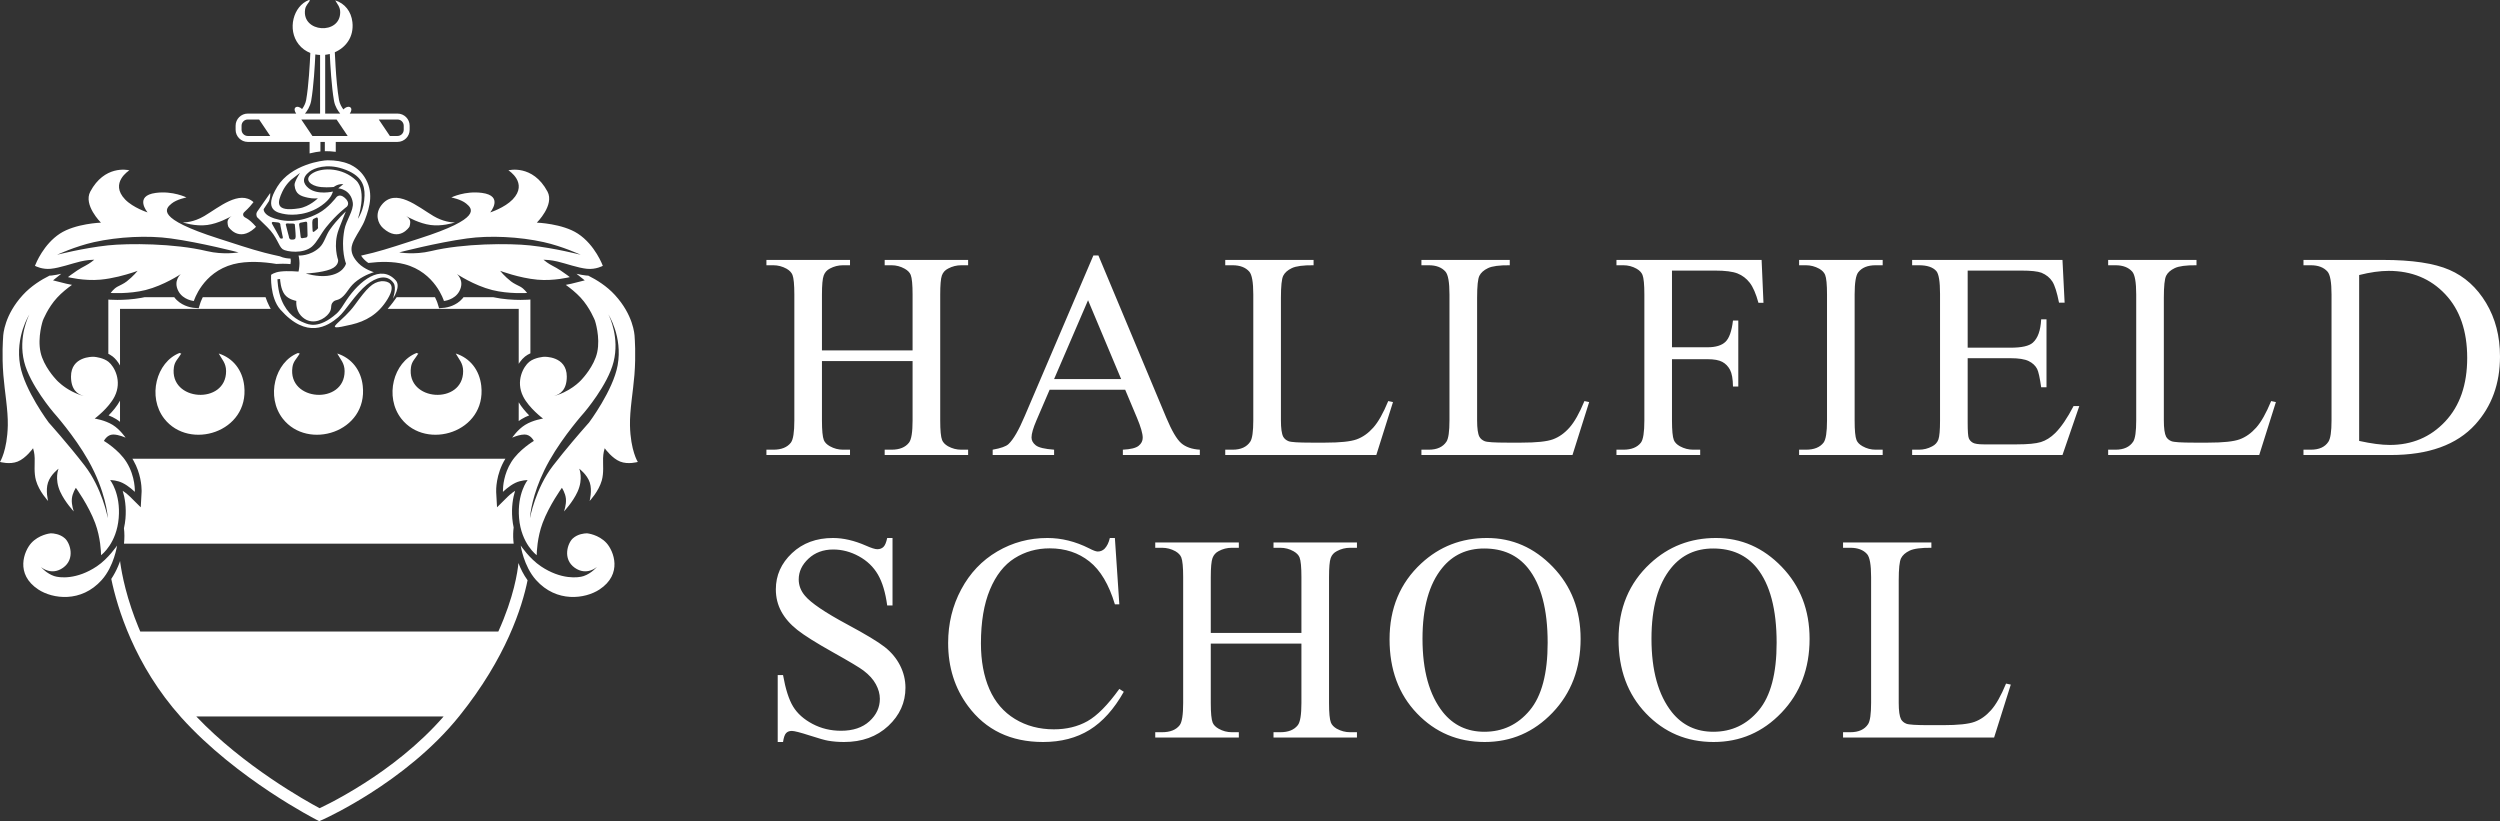
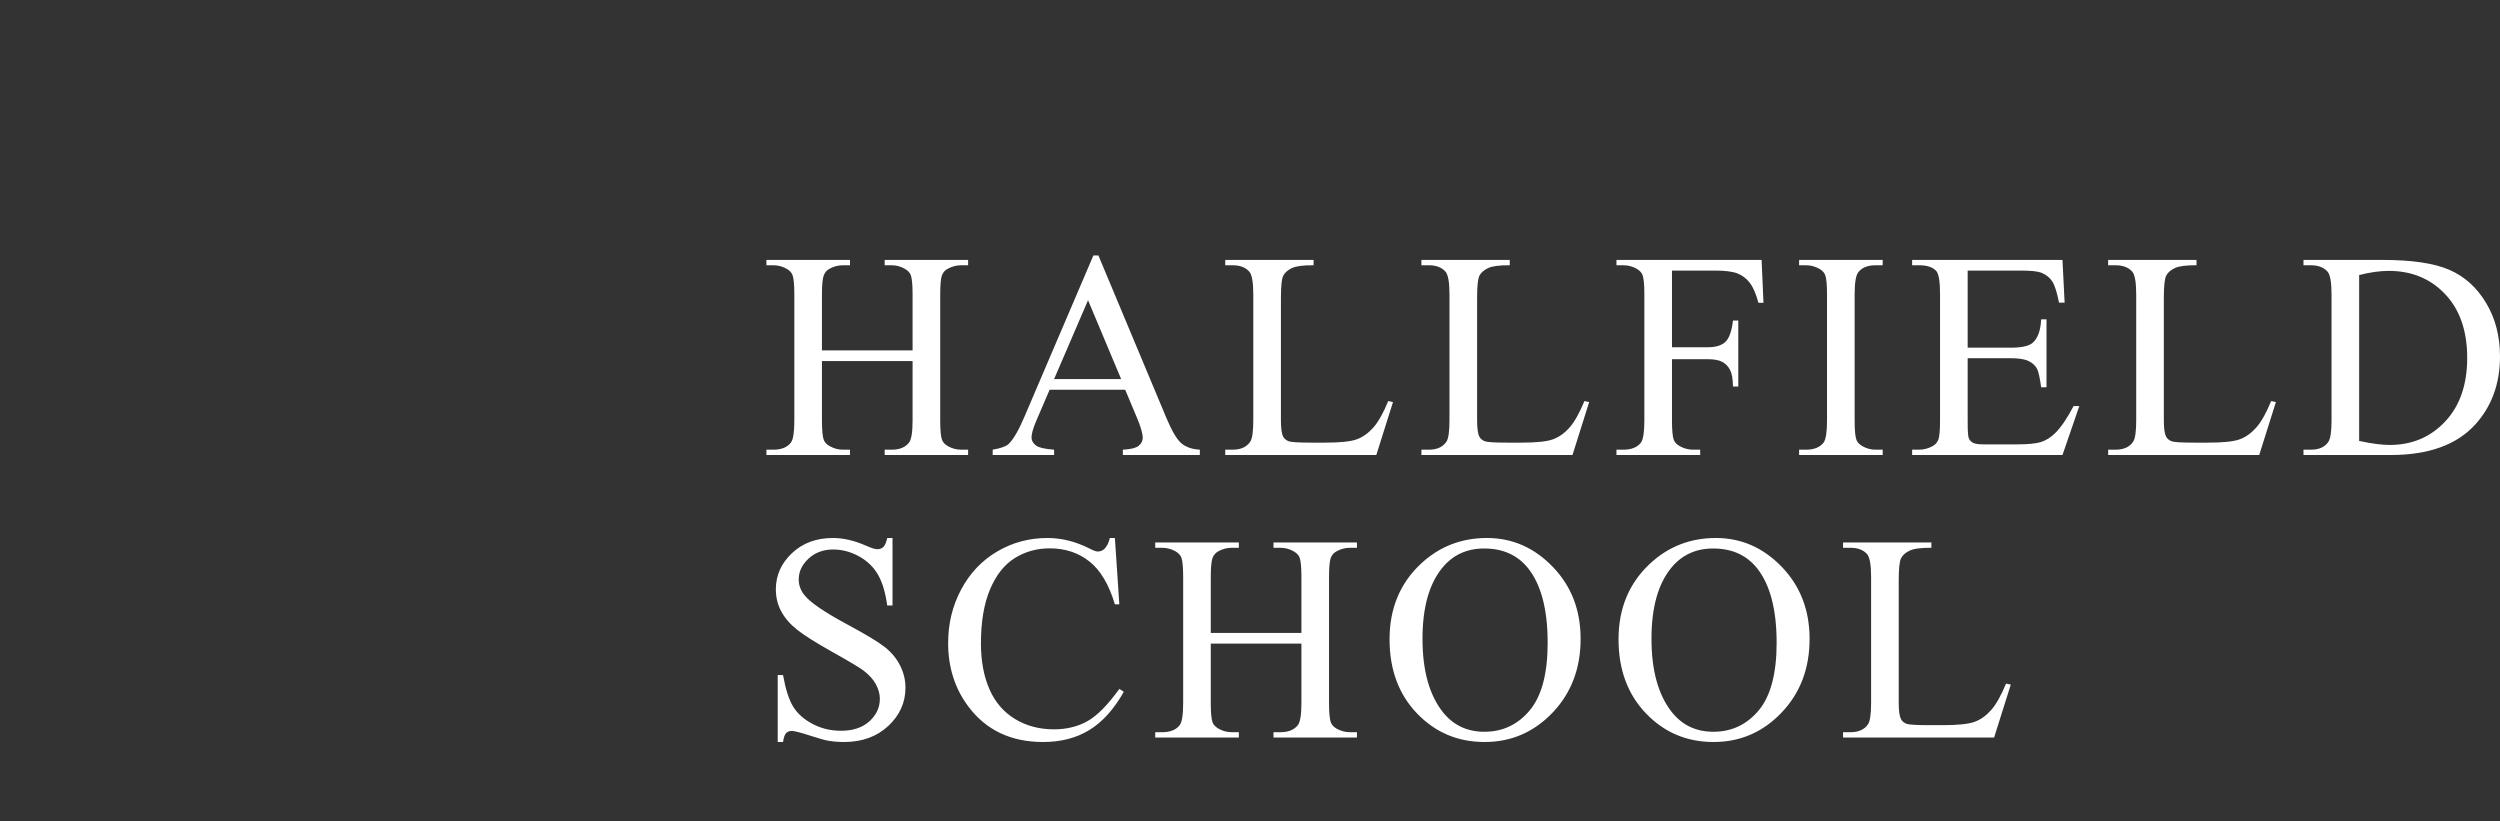
<svg xmlns="http://www.w3.org/2000/svg" width="274px" height="90px" viewBox="0 0 274 90" version="1.1">
  <rect x="0" y="0" width="274" height="90" fill="#333333" stroke="none" />
  <title>logo_horizzontal</title>
  <g id="Design-V-03-(current)" stroke="none" stroke-width="1" fill="none" fill-rule="evenodd">
    <g id="logo_horizzontal" fill="#FFFFFF">
      <path d="M90.086,32.289 C90.086,31.238 90.15,30.541 90.276,30.199 C90.401,29.858 90.628,29.602 90.954,29.434 C91.406,29.193 91.884,29.072 92.389,29.072 L93.161,29.072 L93.161,28.488 L84,28.488 L84,29.072 L84.758,29.072 C85.262,29.072 85.745,29.198 86.207,29.451 C86.533,29.639 86.749,29.867 86.855,30.129 C86.99,30.475 87.06,31.197 87.06,32.289 L87.06,46.085 C87.06,47.369 86.933,48.178 86.68,48.513 C86.282,49.028 85.641,49.286 84.758,49.286 L84,49.286 L84,49.87 L93.161,49.87 L93.161,49.286 L92.389,49.286 C91.884,49.286 91.406,49.161 90.954,48.908 C90.616,48.718 90.396,48.493 90.291,48.23 C90.155,47.884 90.086,47.169 90.086,46.085 L90.086,39.573 L100.019,39.573 L100.019,46.085 C100.019,47.369 99.889,48.178 99.626,48.513 C99.226,49.028 98.59,49.286 97.717,49.286 L96.961,49.286 L96.961,49.87 L106.106,49.87 L106.106,49.286 L105.349,49.286 C104.844,49.286 104.361,49.161 103.899,48.908 C103.573,48.718 103.357,48.493 103.252,48.23 C103.116,47.884 103.048,47.169 103.048,46.085 L103.048,32.289 C103.048,31.238 103.108,30.541 103.228,30.199 C103.349,29.858 103.579,29.602 103.914,29.434 C104.367,29.193 104.844,29.072 105.349,29.072 L106.106,29.072 L106.106,28.488 L96.961,28.488 L96.961,29.072 L97.717,29.072 C98.222,29.072 98.7,29.198 99.153,29.451 C99.489,29.639 99.71,29.867 99.814,30.129 C99.951,30.475 100.019,31.197 100.019,32.289 L100.019,38.407 L90.086,38.407 L90.086,32.289 Z M120.386,28 L127.828,45.786 C128.426,47.215 128.972,48.143 129.46,48.569 C129.949,48.994 130.63,49.234 131.502,49.286 L131.502,49.286 L131.502,49.87 L123.066,49.87 L123.066,49.286 C123.917,49.244 124.493,49.103 124.793,48.86 C125.092,48.618 125.242,48.325 125.242,47.978 C125.242,47.515 125.031,46.785 124.611,45.786 L124.611,45.786 L123.319,42.712 L115.04,42.712 L113.59,46.085 C113.232,46.916 113.054,47.537 113.054,47.947 C113.054,48.273 113.209,48.559 113.519,48.805 C113.829,49.052 114.499,49.212 115.529,49.286 L115.529,49.286 L115.529,49.87 L108.798,49.87 L108.798,49.286 C109.69,49.128 110.268,48.923 110.532,48.671 C111.068,48.167 111.661,47.141 112.312,45.596 L112.312,45.596 L119.834,28 L120.386,28 Z M119.25,32.904 L115.529,41.545 L122.877,41.545 L119.25,32.904 Z M148.698,48.151 C148.037,48.393 146.885,48.513 145.245,48.513 L143.684,48.513 C142.307,48.513 141.487,48.462 141.225,48.355 C140.962,48.252 140.767,48.088 140.641,47.867 C140.473,47.542 140.389,46.942 140.389,46.07 L140.389,32.636 C140.389,31.364 140.473,30.56 140.641,30.224 C140.809,29.887 141.121,29.608 141.58,29.388 C142.036,29.167 142.833,29.061 143.968,29.072 L143.968,28.488 L134.287,28.488 L134.287,29.072 L135.091,29.072 C135.9,29.072 136.51,29.304 136.92,29.767 C137.215,30.102 137.361,30.938 137.361,32.274 L137.361,46.07 C137.361,47.289 137.251,48.067 137.031,48.403 C136.641,48.992 135.995,49.286 135.091,49.286 L134.287,49.286 L134.287,49.87 L150.843,49.87 L152.672,44.067 L152.151,43.957 C151.605,45.282 151.058,46.252 150.512,46.866 C149.965,47.481 149.361,47.909 148.698,48.151 Z M170.199,48.151 C169.538,48.393 168.387,48.513 166.746,48.513 L165.185,48.513 C163.808,48.513 162.988,48.462 162.725,48.355 C162.463,48.252 162.268,48.088 162.142,47.867 C161.974,47.542 161.891,46.942 161.891,46.07 L161.891,32.636 C161.891,31.364 161.974,30.56 162.142,30.224 C162.31,29.887 162.624,29.608 163.081,29.388 C163.537,29.167 164.334,29.061 165.47,29.072 L165.47,28.488 L155.788,28.488 L155.788,29.072 L156.592,29.072 C157.401,29.072 158.011,29.304 158.421,29.767 C158.716,30.102 158.862,30.938 158.862,32.274 L158.862,46.07 C158.862,47.289 158.752,48.067 158.532,48.403 C158.143,48.992 157.496,49.286 156.592,49.286 L155.788,49.286 L155.788,49.87 L172.344,49.87 L174.173,44.067 L173.652,43.957 C173.106,45.282 172.559,46.252 172.013,46.866 C171.467,47.481 170.862,47.909 170.199,48.151 Z M187.964,29.656 C189.078,29.656 189.9,29.761 190.432,29.971 C190.963,30.182 191.409,30.521 191.771,30.988 C192.134,31.456 192.452,32.189 192.725,33.187 L193.276,33.187 L193.072,28.488 L177.164,28.488 L177.164,29.072 L177.92,29.072 C178.435,29.072 178.919,29.198 179.37,29.451 C179.697,29.639 179.912,29.867 180.017,30.129 C180.154,30.475 180.222,31.19 180.222,32.274 L180.222,46.085 C180.222,47.369 180.096,48.178 179.844,48.513 C179.444,49.028 178.803,49.286 177.92,49.286 L177.164,49.286 L177.164,49.87 L186.34,49.87 L186.34,49.286 L185.567,49.286 C185.063,49.286 184.579,49.161 184.116,48.908 C183.78,48.718 183.558,48.493 183.454,48.23 C183.318,47.884 183.249,47.169 183.249,46.085 L183.249,39.368 L187.143,39.368 C187.858,39.368 188.398,39.466 188.76,39.661 C189.122,39.854 189.406,40.146 189.612,40.535 C189.817,40.924 189.924,41.534 189.935,42.364 L190.517,42.364 L190.517,35.127 L189.935,35.127 C189.798,36.294 189.522,37.074 189.106,37.469 C188.691,37.863 188.037,38.061 187.143,38.061 L183.249,38.061 L183.249,29.656 L187.964,29.656 Z M205.569,49.286 C205.066,49.286 204.586,49.161 204.136,48.908 C203.798,48.718 203.578,48.493 203.473,48.23 C203.335,47.884 203.268,47.169 203.268,46.085 L203.268,32.274 C203.268,30.99 203.4,30.182 203.662,29.845 C204.062,29.33 204.698,29.072 205.569,29.072 L206.342,29.072 L206.342,28.488 L197.182,28.488 L197.182,29.072 L197.938,29.072 C198.443,29.072 198.928,29.198 199.389,29.451 C199.716,29.639 199.93,29.867 200.036,30.129 C200.172,30.475 200.241,31.19 200.241,32.274 L200.241,46.085 C200.241,47.369 200.114,48.178 199.862,48.513 C199.462,49.028 198.821,49.286 197.938,49.286 L197.182,49.286 L197.182,49.87 L206.342,49.87 L206.342,49.286 L205.569,49.286 Z M221.522,29.656 C222.583,29.656 223.324,29.736 223.745,29.892 C224.27,30.113 224.666,30.434 224.935,30.853 C225.203,31.275 225.447,32.048 225.668,33.172 L226.282,33.172 L226.047,28.488 L209.57,28.488 L209.57,29.072 L210.326,29.072 C211.209,29.072 211.84,29.282 212.217,29.703 C212.491,30.019 212.628,30.853 212.628,32.21 L212.628,46.101 C212.628,47.141 212.567,47.83 212.448,48.167 C212.326,48.503 212.097,48.756 211.762,48.923 C211.309,49.164 210.83,49.286 210.326,49.286 L209.57,49.286 L209.57,49.87 L226.047,49.87 L227.891,44.508 L227.261,44.508 C226.577,45.823 225.909,46.805 225.258,47.457 C224.753,47.952 224.228,48.282 223.68,48.45 C223.134,48.618 222.256,48.703 221.047,48.703 L217.421,48.703 C216.833,48.703 216.433,48.642 216.223,48.522 C216.013,48.401 215.866,48.238 215.781,48.033 C215.697,47.828 215.657,47.252 215.657,46.306 L215.657,39.259 L220.355,39.259 C221.248,39.259 221.91,39.363 222.341,39.573 C222.773,39.783 223.082,40.073 223.272,40.441 C223.419,40.736 223.565,41.402 223.713,42.443 L224.297,42.443 L224.297,35.001 L223.713,35.001 C223.65,36.22 223.345,37.071 222.798,37.556 C222.388,37.924 221.574,38.107 220.355,38.107 L215.657,38.107 L215.657,29.656 L221.522,29.656 Z M245.466,48.151 C244.803,48.393 243.652,48.513 242.013,48.513 L240.453,48.513 C239.075,48.513 238.255,48.462 237.992,48.355 C237.729,48.252 237.536,48.088 237.409,47.867 C237.241,47.542 237.157,46.942 237.157,46.07 L237.157,32.636 C237.157,31.364 237.241,30.56 237.409,30.224 C237.576,29.887 237.89,29.608 238.347,29.388 C238.804,29.167 239.6,29.061 240.736,29.072 L240.736,28.488 L231.054,28.488 L231.054,29.072 L231.859,29.072 C232.669,29.072 233.278,29.304 233.688,29.767 C233.983,30.102 234.129,30.938 234.129,32.274 L234.129,46.07 C234.129,47.289 234.019,48.067 233.798,48.403 C233.41,48.992 232.763,49.286 231.859,49.286 L231.054,49.286 L231.054,49.87 L247.61,49.87 L249.439,44.067 L248.919,43.957 C248.372,45.282 247.826,46.252 247.28,46.866 C246.732,47.481 246.129,47.909 245.466,48.151 Z M261.165,28.488 C264.36,28.488 266.792,28.851 268.457,29.577 C270.123,30.302 271.464,31.511 272.478,33.204 C273.493,34.896 274,36.852 274,39.069 C274,42.044 273.095,44.53 271.288,46.526 C269.259,48.756 266.168,49.87 262.015,49.87 L262.015,49.87 L252.461,49.87 L252.461,49.286 L253.265,49.286 C254.17,49.286 254.811,48.998 255.189,48.42 C255.421,48.073 255.536,47.294 255.536,46.085 L255.536,46.085 L255.536,32.274 C255.536,30.938 255.389,30.102 255.094,29.767 C254.684,29.304 254.075,29.072 253.265,29.072 L253.265,29.072 L252.461,29.072 L252.461,28.488 Z M261.795,29.688 C260.849,29.688 259.772,29.839 258.563,30.144 L258.563,30.144 L258.563,48.325 C259.898,48.618 261.017,48.766 261.922,48.766 C264.36,48.766 266.384,47.909 267.992,46.196 C269.601,44.482 270.405,42.16 270.405,39.227 C270.405,36.272 269.601,33.944 267.992,32.241 C266.384,30.539 264.319,29.688 261.795,29.688 Z M97.237,58.964 C97.131,59.459 96.993,59.788 96.819,59.95 C96.646,60.113 96.422,60.194 96.149,60.194 C95.907,60.194 95.491,60.062 94.903,59.8 C93.632,59.243 92.427,58.964 91.292,58.964 C89.473,58.964 87.975,59.518 86.799,60.627 C85.621,61.737 85.032,63.059 85.032,64.593 C85.032,65.476 85.232,66.285 85.631,67.021 C86.031,67.757 86.617,68.43 87.39,69.04 C88.163,69.65 89.463,70.467 91.292,71.491 C93.122,72.516 94.24,73.186 94.65,73.501 C95.26,73.964 95.71,74.464 95.998,75 C96.288,75.536 96.432,76.066 96.432,76.592 C96.432,77.538 96.051,78.358 95.288,79.052 C94.527,79.746 93.489,80.092 92.175,80.092 C91.04,80.092 89.997,79.841 89.045,79.336 C88.094,78.831 87.387,78.199 86.924,77.436 C86.461,76.673 86.094,75.526 85.821,73.99 L85.237,73.99 L85.237,81.323 L85.821,81.323 C85.894,80.828 86.007,80.502 86.16,80.345 C86.312,80.187 86.519,80.109 86.783,80.109 C87.056,80.109 87.704,80.275 88.73,80.606 C89.755,80.936 90.43,81.128 90.755,81.18 C91.303,81.275 91.886,81.323 92.506,81.323 C94.483,81.323 96.098,80.736 97.355,79.565 C98.61,78.392 99.238,76.997 99.238,75.378 C99.238,74.527 99.041,73.712 98.648,72.935 C98.253,72.157 97.691,71.481 96.961,70.908 C96.23,70.335 94.866,69.513 92.869,68.441 C90.42,67.126 88.87,66.075 88.218,65.287 C87.765,64.751 87.539,64.158 87.539,63.505 C87.539,62.654 87.897,61.895 88.612,61.227 C89.326,60.559 90.23,60.225 91.324,60.225 C92.291,60.225 93.227,60.473 94.13,60.966 C95.035,61.461 95.73,62.129 96.219,62.969 C96.708,63.81 97.047,64.941 97.237,66.358 L97.82,66.358 L97.82,58.964 L97.237,58.964 Z M121.639,58.964 C121.523,59.469 121.329,59.864 121.056,60.147 C120.845,60.347 120.598,60.447 120.315,60.447 C120.125,60.447 119.81,60.332 119.369,60.099 C117.865,59.342 116.34,58.964 114.795,58.964 C112.809,58.964 110.978,59.455 109.301,60.438 C107.623,61.422 106.308,62.807 105.352,64.593 C104.394,66.38 103.916,68.34 103.916,70.474 C103.916,73.123 104.642,75.425 106.092,77.38 C108.037,80.009 110.78,81.323 114.323,81.323 C116.288,81.323 117.986,80.881 119.416,79.997 C120.845,79.114 122.096,77.722 123.168,75.819 L122.679,75.505 C121.408,77.27 120.24,78.45 119.179,79.044 C118.118,79.638 116.892,79.935 115.504,79.935 C113.907,79.935 112.485,79.557 111.24,78.8 C109.995,78.043 109.061,76.955 108.441,75.536 C107.821,74.117 107.51,72.44 107.51,70.506 C107.51,68.162 107.84,66.2 108.497,64.624 C109.154,63.048 110.056,61.9 111.2,61.18 C112.346,60.459 113.629,60.099 115.048,60.099 C116.74,60.099 118.191,60.578 119.399,61.535 C120.608,62.491 121.539,64.058 122.191,66.233 L122.679,66.233 L122.191,58.964 L121.639,58.964 Z M132.701,63.252 C132.701,62.202 132.765,61.505 132.891,61.164 C133.018,60.822 133.243,60.567 133.569,60.399 C134.02,60.157 134.499,60.037 135.003,60.037 L135.776,60.037 L135.776,59.454 L126.615,59.454 L126.615,60.037 L127.372,60.037 C127.877,60.037 128.361,60.162 128.824,60.415 C129.149,60.604 129.365,60.83 129.47,61.093 C129.606,61.44 129.675,62.159 129.675,63.252 L129.675,77.05 C129.675,78.333 129.548,79.141 129.296,79.477 C128.897,79.992 128.255,80.25 127.372,80.25 L126.615,80.25 L126.615,80.833 L135.776,80.833 L135.776,80.25 L135.003,80.25 C134.499,80.25 134.02,80.124 133.569,79.872 C133.233,79.683 133.011,79.457 132.906,79.194 C132.769,78.848 132.701,78.133 132.701,77.05 L132.701,70.537 L142.636,70.537 L142.636,77.05 C142.636,78.333 142.504,79.141 142.241,79.477 C141.841,79.992 141.206,80.25 140.333,80.25 L139.577,80.25 L139.577,80.833 L148.722,80.833 L148.722,80.25 L147.964,80.25 C147.46,80.25 146.976,80.124 146.513,79.872 C146.188,79.683 145.972,79.457 145.867,79.194 C145.73,78.848 145.662,78.133 145.662,77.05 L145.662,63.252 C145.662,62.202 145.723,61.505 145.844,61.164 C145.965,60.822 146.193,60.567 146.53,60.399 C146.981,60.157 147.46,60.037 147.964,60.037 L148.722,60.037 L148.722,59.454 L139.577,59.454 L139.577,60.037 L140.333,60.037 C140.838,60.037 141.316,60.162 141.768,60.415 C142.104,60.604 142.324,60.83 142.431,61.093 C142.567,61.44 142.636,62.159 142.636,63.252 L142.636,69.37 L132.701,69.37 L132.701,63.252 Z M162.969,58.964 C165.744,58.964 168.15,60.018 170.184,62.125 C172.218,64.234 173.235,66.863 173.235,70.017 C173.235,73.266 172.21,75.961 170.16,78.107 C168.109,80.25 165.629,81.323 162.717,81.323 C159.774,81.323 157.301,80.277 155.299,78.185 C153.295,76.093 152.295,73.386 152.295,70.065 C152.295,66.669 153.451,63.9 155.763,61.756 C157.772,59.894 160.174,58.964 162.969,58.964 Z M162.669,60.115 C160.757,60.115 159.222,60.825 158.067,62.244 C156.625,64.01 155.906,66.595 155.906,70.001 C155.906,73.491 156.651,76.177 158.145,78.059 C159.291,79.488 160.805,80.202 162.686,80.202 C164.693,80.202 166.352,79.42 167.66,77.854 C168.969,76.287 169.623,73.817 169.623,70.443 C169.623,66.785 168.904,64.058 167.463,62.259 C166.307,60.83 164.709,60.115 162.669,60.115 Z M188.066,58.964 C190.841,58.964 193.246,60.018 195.28,62.125 C197.313,64.234 198.33,66.863 198.33,70.017 C198.33,73.266 197.306,75.961 195.255,78.107 C193.205,80.25 190.725,81.323 187.813,81.323 C184.87,81.323 182.397,80.277 180.395,78.185 C178.392,76.093 177.391,73.386 177.391,70.065 C177.391,66.669 178.547,63.9 180.86,61.756 C182.868,59.894 185.269,58.964 188.066,58.964 Z M187.766,60.115 C185.853,60.115 184.318,60.825 183.162,62.244 C181.721,64.01 181.002,66.595 181.002,70.001 C181.002,73.491 181.748,76.177 183.241,78.059 C184.386,79.488 185.9,80.202 187.782,80.202 C189.789,80.202 191.448,79.42 192.758,77.854 C194.065,76.287 194.719,73.817 194.719,70.443 C194.719,66.785 193.999,64.058 192.56,62.259 C191.403,60.83 189.805,60.115 187.766,60.115 Z M216.41,79.114 C215.747,79.357 214.596,79.477 212.957,79.477 L211.396,79.477 C210.018,79.477 209.199,79.426 208.936,79.319 C208.673,79.216 208.48,79.052 208.353,78.831 C208.185,78.506 208.1,77.906 208.1,77.034 L208.1,63.599 C208.1,62.329 208.185,61.524 208.353,61.188 C208.52,60.851 208.834,60.572 209.29,60.352 C209.748,60.132 210.545,60.027 211.679,60.037 L211.679,59.454 L201.998,59.454 L201.998,60.037 L202.803,60.037 C203.612,60.037 204.222,60.268 204.632,60.73 C204.925,61.066 205.073,61.903 205.073,63.237 L205.073,77.034 C205.073,78.253 204.963,79.031 204.742,79.367 C204.354,79.956 203.706,80.25 202.803,80.25 L201.998,80.25 L201.998,80.833 L218.554,80.833 L220.383,75.031 L219.863,74.921 C219.316,76.246 218.77,77.215 218.222,77.829 C217.677,78.446 217.073,78.873 216.41,79.114 Z" id="hallfield" />
-       <path d="M13.16,61.482 C13.168,61.547 13.179,61.638 13.195,61.763 C13.231,62.012 13.288,62.382 13.38,62.849 C13.562,63.787 13.877,65.122 14.41,66.7 C14.622,67.329 14.868,67.996 15.153,68.691 L15.374,69.218 L54.616,69.218 C56.328,65.429 56.729,62.665 56.822,61.707 C57.047,62.307 57.372,62.978 57.823,63.596 C57.226,66.534 55.478,72.08 50.357,78.46 C47.383,82.166 43.62,85.007 40.598,86.935 C38.03,88.569 35.996,89.544 35.427,89.805 L35.328,89.85 C35.303,89.861 35.285,89.869 35.276,89.872 L35.268,89.876 L34.991,90 L34.719,89.862 C34.687,89.842 25.959,85.408 19.874,78.644 C14.713,72.887 12.842,66.558 12.196,63.45 C12.481,63.018 12.738,62.545 12.953,62.035 L13.107,61.646 L13.16,61.482 Z M48.621,78.526 L21.514,78.526 C26.694,83.975 33.584,87.811 35.029,88.578 C35.06,88.562 35.097,88.545 35.136,88.529 C35.387,88.407 35.756,88.228 36.22,87.989 C37.143,87.508 38.437,86.793 39.909,85.853 C42.611,84.134 45.902,81.653 48.621,78.526 Z M64.362,58.454 C64.362,58.454 65.615,58.575 66.475,59.519 C67.253,60.379 68.28,62.916 65.693,64.615 C64.147,65.627 61.011,66.099 58.746,63.566 C57.385,62.043 57.069,59.79 57.069,59.79 C57.069,59.79 58.02,61.222 59.288,62.07 C61.495,63.551 63.375,63.339 63.971,63.136 C64.83,62.844 65.417,62.14 65.417,62.14 C65.417,62.14 64.301,63.154 62.988,62.225 C61.637,61.265 62.206,59.527 62.786,59.005 C63.332,58.516 64.048,58.459 64.283,58.454 L64.362,58.454 Z M5.618,58.453 C5.853,58.458 6.568,58.515 7.114,59.005 C7.694,59.527 8.263,61.265 6.911,62.225 C5.648,63.119 4.57,62.214 4.489,62.143 L4.485,62.14 C4.558,62.225 5.122,62.862 5.929,63.135 C6.524,63.338 8.405,63.55 10.612,62.07 C11.88,61.222 12.829,59.791 12.829,59.791 C12.829,59.791 12.512,62.043 11.153,63.565 C8.887,66.099 5.753,65.628 4.206,64.613 C1.62,62.916 2.646,60.379 3.425,59.52 C4.246,58.618 5.426,58.466 5.532,58.455 L5.54,58.454 L5.618,58.453 Z M63.183,30.005 C63.548,30.091 63.91,30.162 64.258,30.198 C64.327,30.205 64.399,30.206 64.47,30.209 C65.382,30.661 66.501,31.352 67.4,32.337 C69.397,34.521 69.547,36.606 69.558,36.947 L69.559,36.996 C69.559,36.996 69.712,38.829 69.533,41.092 C69.392,42.887 69.01,44.936 69.046,46.632 C69.106,49.392 69.903,50.629 69.903,50.629 C69.903,50.629 68.845,50.938 67.965,50.588 C67.105,50.246 66.363,49.248 66.284,49.138 L66.277,49.128 L66.265,49.164 C66.227,49.282 66.113,49.679 66.097,50.211 C66.077,50.903 66.192,51.819 65.956,52.657 C65.612,53.871 64.623,54.906 64.623,54.906 C64.623,54.906 64.925,53.767 64.643,52.896 C64.348,51.998 63.484,51.371 63.484,51.371 C63.484,51.371 63.955,52.463 63.294,53.906 C62.771,55.045 61.811,56.055 61.811,56.055 C61.811,56.055 62.084,55.342 62.024,54.666 C61.967,54.027 61.583,53.464 61.583,53.464 C61.583,53.464 60.198,55.374 59.468,57.325 C58.872,58.92 58.826,60.572 58.823,60.816 L58.823,60.847 C58.823,60.847 57.125,59.616 56.889,56.777 C56.665,54.07 57.826,52.617 57.826,52.617 C57.826,52.617 57.126,52.614 56.486,52.92 C55.777,53.258 55.124,53.91 55.124,53.91 C55.124,53.91 55.123,53.889 55.122,53.851 L55.122,53.75 C55.127,53.297 55.216,51.952 56.037,50.64 C56.89,49.278 58.508,48.327 58.508,48.327 C58.508,48.327 58.174,47.622 57.497,47.622 C57.054,47.622 56.549,47.8 56.296,47.901 L56.177,47.951 C56.149,47.963 56.134,47.97 56.134,47.97 C56.134,47.97 56.723,47.083 57.553,46.569 C58.415,46.035 59.518,45.876 59.518,45.876 C59.518,45.876 57.987,44.741 57.342,43.462 C56.481,41.757 57.375,40.163 58.007,39.657 C58.624,39.162 59.625,39.103 59.625,39.103 C59.625,39.103 62.12,38.988 62.12,41.273 C62.12,42.69 61.426,43.22 60.72,43.396 C60.868,43.363 61.022,43.322 61.185,43.261 C62.948,42.621 63.827,41.51 63.827,41.51 C63.827,41.51 65.125,40.134 65.454,38.609 C65.814,36.955 65.207,35.139 65.207,35.139 C65.207,35.139 64.66,33.725 63.638,32.622 C63.129,32.073 62.52,31.588 62.008,31.221 C62.33,31.164 62.551,31.113 62.616,31.097 L62.634,31.093 L64.088,30.728 L63.183,30.005 Z M6.716,30.005 L5.813,30.728 L7.265,31.093 C7.288,31.098 7.524,31.156 7.891,31.221 C7.379,31.588 6.77,32.074 6.261,32.623 C5.24,33.725 4.693,35.138 4.693,35.138 C4.693,35.138 4.086,36.955 4.445,38.609 C4.775,40.134 6.072,41.511 6.072,41.511 C6.072,41.511 6.127,41.58 6.237,41.694 L6.366,41.822 C6.758,42.199 7.541,42.834 8.715,43.262 C8.878,43.322 9.03,43.364 9.179,43.396 C8.475,43.221 7.782,42.688 7.782,41.272 C7.782,39.062 10.118,39.098 10.269,39.102 L10.276,39.103 L10.321,39.106 C10.52,39.124 11.352,39.224 11.893,39.657 C12.525,40.162 13.418,41.756 12.558,43.462 C11.913,44.74 10.38,45.876 10.38,45.876 C10.38,45.876 11.485,46.035 12.35,46.569 C13.177,47.083 13.764,47.97 13.764,47.97 C13.764,47.97 13.022,47.623 12.403,47.623 C11.724,47.623 11.39,48.326 11.39,48.326 C11.39,48.326 13.01,49.278 13.86,50.64 C14.869,52.251 14.776,53.911 14.776,53.911 C14.776,53.911 14.122,53.258 13.413,52.921 C12.859,52.654 12.258,52.621 12.108,52.617 L12.072,52.616 C12.072,52.616 13.236,54.07 13.01,56.776 C12.781,59.521 11.189,60.763 11.083,60.843 L11.077,60.847 L11.077,60.816 C11.073,60.571 11.026,58.919 10.43,57.326 C9.7,55.375 8.316,53.465 8.316,53.465 C8.316,53.465 7.934,54.027 7.875,54.667 C7.814,55.34 8.088,56.055 8.088,56.055 C8.088,56.055 7.129,55.046 6.607,53.907 C5.945,52.463 6.416,51.371 6.416,51.371 C6.416,51.371 5.553,51.997 5.259,52.897 C4.972,53.768 5.274,54.907 5.274,54.907 C5.274,54.907 4.287,53.872 3.944,52.658 C3.707,51.818 3.821,50.902 3.801,50.212 C3.787,49.678 3.672,49.282 3.634,49.165 L3.622,49.129 C3.622,49.129 2.845,50.227 1.935,50.588 C1.056,50.938 0,50.629 0,50.629 C0,50.629 0.793,49.392 0.855,46.632 C0.891,44.937 0.507,42.886 0.367,41.092 C0.194,38.911 0.331,37.127 0.341,37.002 L0.341,36.995 L0.342,36.946 C0.353,36.605 0.5,34.521 2.499,32.336 C3.398,31.352 4.516,30.66 5.427,30.209 C5.499,30.206 5.571,30.206 5.643,30.198 C5.991,30.161 6.351,30.091 6.716,30.005 Z M55.389,50.278 C54.329,51.994 54.372,53.745 54.381,53.937 L54.382,53.951 L54.474,55.601 L55.647,54.438 C55.652,54.432 56.015,54.074 56.453,53.792 C56.217,54.555 56.043,55.578 56.149,56.837 C56.178,57.185 56.231,57.504 56.295,57.809 C56.24,58.259 56.228,58.731 56.263,59.218 L56.298,59.585 L13.589,59.585 C13.653,58.997 13.65,58.429 13.585,57.891 C13.658,57.561 13.72,57.217 13.752,56.837 C13.857,55.578 13.683,54.555 13.447,53.792 C13.849,54.051 14.187,54.373 14.243,54.429 L14.252,54.438 L15.426,55.601 L15.518,53.951 C15.519,53.943 15.52,53.915 15.521,53.869 L15.522,53.754 C15.517,53.253 15.423,51.886 14.64,50.498 L14.511,50.278 L55.389,50.278 Z M66.677,34.46 L66.69,34.486 C66.824,34.749 67.906,36.997 67.252,39.648 C66.624,42.191 64.025,45.217 64.025,45.217 C64.025,45.217 61.761,47.741 60.221,50.471 C58.606,53.329 58.206,55.658 58.111,56.475 L58.097,56.61 C58.085,56.727 58.083,56.789 58.083,56.789 C58.083,56.789 58.681,53.539 60.612,51.036 C62.009,49.225 63.575,47.422 64.235,46.675 L64.37,46.521 C64.489,46.387 64.555,46.314 64.555,46.314 C64.555,46.314 67.199,42.789 67.694,40.035 C68.258,36.889 66.677,34.46 66.677,34.46 Z M3.221,34.46 C3.223,34.459 1.644,36.89 2.206,40.034 C2.7,42.789 5.344,46.314 5.344,46.314 C5.344,46.314 7.461,48.668 9.287,51.036 C11.163,53.469 11.785,56.61 11.818,56.782 L11.819,56.788 L11.818,56.774 C11.802,56.509 11.594,53.863 9.68,50.468 C8.139,47.741 5.876,45.218 5.876,45.218 C5.876,45.218 3.276,42.192 2.647,39.647 C1.974,36.912 3.148,34.603 3.219,34.465 L3.221,34.46 Z M19.682,38.683 C19.733,38.717 19.781,38.749 19.87,38.745 C19.516,39.336 19.156,39.59 19.061,40.235 C18.511,44.01 24.793,44.404 24.78,40.67 C24.775,39.791 24.324,39.39 23.971,38.745 C25.545,39.244 26.574,40.561 26.766,42.286 C27.334,47.368 20.752,49.407 18.004,45.89 C16.138,43.498 17.124,39.675 19.682,38.683 Z M32.672,38.683 C32.723,38.717 32.773,38.749 32.858,38.745 C32.506,39.336 32.145,39.59 32.052,40.235 C31.502,44.01 37.784,44.404 37.769,40.67 C37.764,39.791 37.313,39.39 36.961,38.745 C38.535,39.244 39.565,40.561 39.757,42.286 C40.326,47.368 33.743,49.407 30.995,45.89 C29.129,43.498 30.114,39.675 32.672,38.683 Z M45.664,38.683 C45.714,38.717 45.764,38.749 45.85,38.745 C45.495,39.336 45.137,39.59 45.044,40.235 C44.493,44.01 50.775,44.404 50.76,40.67 C50.755,39.791 50.305,39.39 49.95,38.745 C51.524,39.244 52.553,40.561 52.747,42.286 C53.315,47.368 46.732,49.407 43.985,45.89 C42.118,43.498 43.105,39.675 45.664,38.683 Z M13.153,43.911 L13.153,46.233 C13.022,46.129 12.885,46.028 12.739,45.938 C12.468,45.77 12.181,45.633 11.902,45.527 C12.344,45.084 12.823,44.519 13.153,43.911 Z M56.851,44.092 C57.174,44.63 57.599,45.128 57.999,45.527 C57.721,45.633 57.431,45.77 57.159,45.938 L57.002,46.041 L56.85,46.151 L56.851,44.092 Z M19.099,32.574 C19.776,33.492 20.875,33.689 21.127,33.724 L21.177,33.731 L21.776,33.783 L21.955,33.207 C21.964,33.178 22.029,32.978 22.169,32.687 L22.225,32.574 L29.106,32.574 C29.212,32.891 29.343,33.214 29.503,33.534 L29.674,33.852 L13.153,33.852 L13.153,40.057 C12.926,39.645 12.645,39.306 12.357,39.077 C12.257,38.997 12.15,38.927 12.04,38.865 L11.873,38.777 L11.873,32.835 L12.098,32.85 C12.165,32.854 12.445,32.87 12.857,32.87 C13.549,32.87 14.52,32.825 15.51,32.641 L15.84,32.574 L19.099,32.574 Z M47.675,32.574 C47.833,32.886 47.915,33.118 47.939,33.188 L47.945,33.207 L48.124,33.783 L48.724,33.73 L48.772,33.724 C49.004,33.692 49.997,33.517 50.677,32.729 L50.801,32.574 L54.059,32.574 C55.16,32.814 56.274,32.87 57.043,32.87 C57.455,32.87 57.736,32.854 57.802,32.851 L57.816,32.85 L58.132,32.828 L58.132,38.724 C57.927,38.817 57.726,38.931 57.543,39.077 C57.347,39.233 57.154,39.439 56.979,39.684 L56.851,39.876 L56.852,33.852 L42.487,33.852 C42.944,33.332 43.275,32.866 43.432,32.636 L43.473,32.574 L47.675,32.574 Z M35.907,17.566 C37.628,17.566 39.071,18.057 39.939,19.384 C40.985,20.994 40.557,22.629 39.993,24.1 C39.729,24.803 39.194,25.544 38.877,26.164 C38.543,26.815 38.131,27.661 39.293,28.855 C39.951,29.532 40.982,29.833 40.982,29.833 C40.982,29.833 40.056,30.074 39.14,30.756 C38.333,31.359 38.162,31.909 37.648,32.433 C37.08,33.008 36.826,32.782 36.518,33.08 C36.079,33.515 36.565,33.851 35.855,34.56 C35.205,35.209 33.955,35.648 32.98,34.595 C32.367,33.936 32.479,32.978 32.479,32.978 C32.479,32.978 31.619,32.844 31.19,32.265 C30.758,31.684 30.704,30.704 30.699,30.59 L30.699,30.58 L30.41,30.604 C30.41,30.604 30.43,31.838 30.857,32.88 C31.501,34.452 32.546,35.065 33.376,35.391 C33.785,35.551 34.931,36.097 36.882,34.374 C37.305,33.999 37.617,33.425 37.978,32.89 C39.409,30.765 41.73,28.907 43.379,30.735 C43.978,31.394 43.063,32.737 43.063,32.737 C43.063,32.737 43.499,31.536 43.133,31.016 C42.412,29.989 41.183,30.414 40.194,31.212 C39.637,31.657 39.006,32.404 38.41,33.177 C37.951,33.77 37.525,34.378 37.056,34.78 C35.918,35.752 33.626,37.215 30.72,33.921 C29.554,32.597 29.713,30.124 29.713,30.124 C29.713,30.124 30.032,29.845 30.752,29.759 C31.536,29.664 32.721,29.764 32.721,29.764 C32.721,29.764 32.823,29.293 32.823,28.84 C32.823,28.417 32.721,28.004 32.721,28.004 C32.721,28.004 33.986,28.1 35.029,27.117 C35.551,26.622 35.71,25.802 36.153,25.171 C36.948,24.039 37.904,23.177 37.904,23.177 C37.904,23.177 37.558,24.004 37.234,24.857 L37.114,25.177 C36.477,26.899 37.056,28.486 37.056,28.486 C37.056,28.486 37.176,29.13 36.22,29.511 C35.242,29.896 33.515,29.978 33.515,29.978 C33.515,29.978 34.757,30.364 35.867,30.235 C37.655,30.022 37.923,28.896 37.923,28.896 C37.923,28.896 37.33,27.448 37.74,25.193 C37.924,24.157 38.787,23.069 38.666,22.212 C38.458,20.783 37.186,20.649 37.081,20.64 L37.074,20.639 L37.633,20.179 C37.633,20.179 37.344,20.159 37.079,20.237 C36.849,20.305 36.635,20.45 36.586,20.485 L36.575,20.492 L36.531,20.497 C36.316,20.517 35.364,20.593 34.717,20.418 C33.752,20.159 33.357,19.466 34.389,18.911 C35.396,18.369 37.529,18.35 39.018,19.763 C40.282,20.966 39.222,23.977 39.222,23.977 C39.222,23.977 39.92,23.053 39.955,21.436 C39.98,20.292 39.637,19.182 37.567,18.495 C35.803,17.91 34.432,18.413 33.917,18.813 C33.05,19.486 33.216,20.134 33.811,20.616 C34.78,21.411 36.486,20.993 36.486,20.993 C36.486,20.993 36.381,21.598 35.586,22.261 C33.921,23.653 31.975,23.592 31.297,23.48 C30.36,23.325 28.809,23.031 30.4,20.451 C31.9,18.022 35.328,17.566 35.907,17.566 Z M41.966,30.818 C42.434,30.829 43.54,31.026 42.485,32.768 C41.447,34.483 40.044,35.211 38.54,35.57 C36.67,36.013 36.455,35.962 36.888,35.515 L36.987,35.416 C37.415,35.001 38.238,34.319 38.886,33.424 C40.243,31.553 40.823,30.95 41.782,30.822 C41.793,30.821 41.828,30.819 41.879,30.817 L41.966,30.818 Z M14.163,18.663 L14.18,18.667 C14.18,18.667 11.966,20.039 13.713,21.86 C14.594,22.774 16.177,23.282 16.177,23.282 C16.177,23.282 14.634,21.462 17.082,21.141 C18.942,20.895 20.437,21.64 20.437,21.64 C20.437,21.64 19.374,21.845 18.815,22.303 C18.116,22.874 17.005,23.921 23.933,26.137 C25.643,26.684 27.471,27.305 29.003,27.7 C29.611,27.856 30.17,27.984 30.658,28.089 C31.124,28.296 31.577,28.336 31.844,28.338 C31.853,28.399 31.862,28.465 31.866,28.533 L31.87,28.635 L31.87,28.658 C31.869,28.754 31.853,28.859 31.836,28.946 C31.646,28.926 31.358,28.906 30.991,28.906 C30.82,28.906 30.631,28.908 30.426,28.921 C30.387,28.923 30.349,28.928 30.311,28.931 C28.896,28.697 27.094,28.561 25.57,28.957 C22.194,29.838 21.245,32.99 21.245,32.99 C21.245,32.99 20.067,32.882 19.552,31.908 C18.944,30.759 19.818,30.039 19.818,30.039 C19.818,30.039 17.961,31.282 15.949,31.789 C14.128,32.244 12.133,32.109 12.133,32.109 C12.133,32.109 12.445,31.649 12.876,31.418 C13.181,31.257 13.576,31.087 13.891,30.841 C14.602,30.29 15.082,29.682 15.082,29.682 C15.082,29.682 14.953,29.731 14.727,29.808 L14.511,29.88 C13.756,30.126 12.362,30.529 10.995,30.652 C9.206,30.814 7.448,30.372 7.448,30.372 C7.448,30.372 7.859,30.042 8.452,29.65 C8.738,29.461 9.066,29.272 9.364,29.119 C9.878,28.854 10.262,28.524 10.318,28.475 L10.325,28.468 L10.25,28.469 C10.055,28.472 9.498,28.497 8.803,28.661 C7.831,28.893 6.583,29.355 5.567,29.459 C4.651,29.553 3.927,29.185 3.84,29.139 L3.831,29.134 L3.843,29.103 C3.951,28.825 4.789,26.769 6.562,25.607 C8.264,24.496 11.063,24.402 11.063,24.402 C11.063,24.402 9.109,22.468 9.896,20.997 C11.442,18.105 13.935,18.609 14.163,18.663 Z M60.005,20.997 C60.79,22.469 58.837,24.401 58.837,24.401 C58.837,24.401 61.636,24.496 63.335,25.607 C65.241,26.855 66.069,29.135 66.069,29.135 C66.069,29.135 65.311,29.559 64.333,29.461 C63.317,29.355 62.071,28.893 61.097,28.662 C60.402,28.497 59.844,28.472 59.648,28.469 L59.573,28.468 L59.601,28.493 C59.702,28.578 60.064,28.877 60.535,29.119 C60.834,29.272 61.162,29.461 61.447,29.649 C62.039,30.042 62.452,30.372 62.452,30.372 C62.452,30.372 60.694,30.816 58.905,30.654 C56.889,30.47 54.816,29.683 54.816,29.683 C54.816,29.683 55.295,30.29 56.009,30.843 C56.322,31.086 56.719,31.256 57.024,31.418 C57.453,31.649 57.766,32.109 57.766,32.109 C57.766,32.109 55.771,32.243 53.952,31.789 C51.939,31.282 50.084,30.039 50.084,30.039 C50.084,30.039 50.956,30.759 50.348,31.908 C49.834,32.882 48.655,32.989 48.655,32.989 C48.655,32.989 47.708,29.839 44.33,28.957 C43.076,28.631 41.638,28.667 40.377,28.82 C40.328,28.787 40.279,28.758 40.23,28.72 C39.993,28.536 39.765,28.314 39.603,28.058 C39.594,28.044 39.588,28.029 39.58,28.015 C39.983,27.925 40.425,27.821 40.897,27.7 C42.429,27.305 44.256,26.684 45.967,26.138 C52.893,23.921 51.783,22.874 51.086,22.303 C50.527,21.845 49.465,21.641 49.465,21.641 C49.465,21.641 50.958,20.895 52.82,21.141 C55.263,21.462 53.723,23.282 53.723,23.282 C53.723,23.282 55.306,22.774 56.187,21.86 C57.932,20.04 55.721,18.667 55.721,18.667 C55.721,18.667 58.382,17.964 60.005,20.997 Z M10.306,26.537 C8.254,26.994 6.257,27.922 6.257,27.922 C6.257,27.922 9.09,27.191 11.819,26.894 C14.082,26.653 19.11,26.664 22.669,27.52 C24.499,27.961 26.147,27.661 26.147,27.661 C26.147,27.661 22.044,26.591 18.72,26.134 C16.207,25.786 12.977,25.943 10.306,26.537 Z M51.18,26.134 C47.857,26.591 43.754,27.661 43.754,27.661 C43.754,27.661 45.402,27.961 47.232,27.52 C50.79,26.664 55.817,26.653 58.081,26.896 C60.808,27.191 63.643,27.922 63.643,27.922 C63.643,27.922 61.645,26.994 59.594,26.537 C56.924,25.942 53.693,25.786 51.18,26.134 Z M29.613,21.157 C29.613,21.157 29.635,21.383 29.602,21.596 C29.57,21.8 29.496,21.992 29.479,22.037 L29.475,22.047 L28.901,22.918 C28.901,22.918 28.901,22.922 28.9,22.93 L28.899,22.965 C28.905,23.138 29.038,23.746 30.591,24.08 C31.036,24.176 32.697,24.556 34.912,23.364 C35.98,22.791 36.837,21.652 36.837,21.652 C36.837,21.652 37.171,21.137 37.791,21.684 C38.377,22.202 38.095,22.567 38.02,22.646 L38.004,22.661 C38.004,22.661 36.916,23.444 35.732,24.919 C35.162,25.631 34.776,26.513 34.191,27.024 C33.239,27.857 31.395,27.602 30.979,27.313 C30.529,26.997 30.386,25.956 29.287,24.888 C28.794,24.41 28.314,23.936 28.194,23.818 L28.166,23.79 C28.166,23.79 28.094,23.615 28.099,23.474 C28.103,23.346 28.162,23.238 28.181,23.206 L28.188,23.196 L29.613,21.157 Z M31.324,24.62 C31.367,24.831 31.655,25.901 31.655,25.901 C31.655,25.901 31.664,26.183 31.853,26.245 L31.932,26.257 L32.07,26.258 C32.265,26.256 32.405,26.222 32.405,25.913 C32.405,25.532 32.312,24.599 32.312,24.599 C32.312,24.599 32.3,24.496 32.011,24.496 C31.726,24.496 31.747,24.507 31.747,24.507 C31.747,24.507 31.277,24.414 31.324,24.62 Z M29.917,24.323 C29.917,24.323 29.684,24.332 29.848,24.587 C30.009,24.841 30.63,25.992 30.63,25.992 C30.63,25.992 30.688,26.143 30.781,26.143 C30.791,26.143 30.802,26.144 30.814,26.145 L30.887,26.149 C30.961,26.148 31.026,26.12 30.99,25.959 C30.985,25.936 30.979,25.909 30.972,25.879 L30.926,25.669 C30.844,25.278 30.735,24.726 30.735,24.726 C30.735,24.726 30.781,24.415 30.47,24.38 C30.159,24.346 29.917,24.323 29.917,24.323 Z M33.44,24.312 C33.44,24.312 33.153,24.367 32.956,24.404 C32.763,24.436 32.783,24.632 32.783,24.632 C32.783,24.632 32.936,25.647 32.947,25.912 C32.956,26.177 33.186,26.096 33.186,26.096 C33.186,26.096 33.338,26.071 33.533,26.039 C33.73,26.003 33.707,25.775 33.707,25.775 C33.707,25.775 33.672,24.749 33.672,24.485 C33.672,24.219 33.44,24.312 33.44,24.312 Z M22.385,23.681 C23.986,22.733 26.248,20.78 27.785,22.153 C27.503,22.514 27.28,22.756 27.117,22.917 C26.993,23.045 26.901,23.124 26.833,23.188 C26.796,23.221 26.766,23.248 26.732,23.29 C26.703,23.329 26.649,23.391 26.646,23.515 C26.643,23.589 26.676,23.661 26.708,23.704 C26.77,23.785 26.813,23.799 26.854,23.828 C26.924,23.868 26.997,23.904 27.102,23.973 C27.305,24.104 27.626,24.348 28.059,24.851 C28.013,24.904 27.967,24.957 27.916,25.003 C26.135,26.601 25.028,24.853 25.028,24.853 C25.028,24.853 24.869,24.442 24.974,24.144 C25.055,23.912 25.283,23.746 25.395,23.676 C25.114,23.838 23.927,24.494 22.72,24.659 C21.388,24.841 20.031,24.377 20.031,24.377 L20.031,24.377 L20.057,24.378 C20.228,24.381 21.222,24.368 22.385,23.681 Z M41.81,22.48 C43.343,20.509 45.805,22.67 47.515,23.683 C48.56,24.299 49.471,24.372 49.767,24.377 L49.862,24.377 L49.862,24.377 L49.869,24.377 L49.836,24.388 C49.623,24.456 48.393,24.826 47.181,24.659 C45.973,24.495 44.784,23.837 44.507,23.676 C44.616,23.745 44.844,23.913 44.926,24.145 C45.031,24.442 44.874,24.853 44.874,24.853 C44.874,24.853 43.766,26.601 41.985,25.004 C41.397,24.477 41.065,23.436 41.81,22.48 Z M34.67,23.846 L34.664,23.849 L34.351,24 C34.351,24 34.226,24.055 34.226,24.392 C34.223,24.68 34.252,25.13 34.258,25.218 L34.259,25.232 L34.26,25.266 C34.264,25.335 34.287,25.482 34.421,25.394 C34.594,25.278 34.801,25.084 34.801,25.084 C34.801,25.084 34.865,25.027 34.859,24.909 L34.846,24.83 L34.846,24.046 C34.846,23.789 34.702,23.833 34.67,23.846 Z M32.882,18.95 L31.941,19.672 C31.941,19.672 31.321,20.194 30.941,21.012 C30.418,22.141 30.059,23.263 32.775,22.834 C33.914,22.656 34.84,21.733 34.84,21.733 C34.84,21.733 34.337,21.799 33.756,21.67 C32.968,21.497 32.374,21.313 32.282,20.294 C32.248,19.915 32.882,18.95 32.882,18.95 Z M26.475,13.777 C26.475,13.406 26.782,13.099 27.151,13.099 L28.4,13.099 L29.614,14.902 L27.151,14.902 C26.782,14.902 26.475,14.594 26.475,14.223 L26.475,13.777 Z M34.103,11.054 C34.376,9.496 34.509,7.147 34.562,5.964 C34.733,5.998 34.906,6.019 35.081,6.026 L35.081,12.449 L33.425,12.449 C33.645,12.187 33.985,11.7 34.103,11.054 L34.103,11.054 Z M36.607,11.054 C36.725,11.701 37.067,12.188 37.287,12.449 L35.64,12.449 L35.64,6.007 C35.811,5.988 35.979,5.957 36.146,5.915 C36.198,7.081 36.33,9.475 36.607,11.054 L36.607,11.054 Z M44.248,13.777 L44.248,14.223 C44.248,14.594 43.94,14.902 43.57,14.902 L42.73,14.902 L41.515,13.099 L43.57,13.099 C43.94,13.099 44.248,13.406 44.248,13.777 L44.248,13.777 Z M36.891,13.099 L38.105,14.902 L34.238,14.902 L33.023,13.099 L36.891,13.099 Z M27.151,15.553 L33.931,15.553 L33.931,16.815 C34.434,16.687 34.849,16.627 35.119,16.6 L35.119,15.553 L35.601,15.553 L35.601,16.571 C35.645,16.57 35.694,16.57 35.755,16.57 C35.997,16.57 36.365,16.583 36.799,16.641 L36.799,15.553 L43.57,15.553 C44.303,15.55 44.898,14.956 44.898,14.223 L44.898,13.777 C44.898,13.045 44.303,12.45 43.57,12.449 L38.334,12.449 C38.52,12.206 38.57,11.926 38.425,11.787 C38.261,11.626 37.922,11.706 37.667,11.967 C37.657,11.978 37.652,11.99 37.642,12.001 C37.462,11.766 37.23,11.39 37.156,10.957 C36.974,9.922 36.852,8.477 36.78,7.299 C36.741,6.71 36.715,6.187 36.699,5.81 C36.697,5.779 36.697,5.755 36.695,5.726 C37.895,5.208 38.806,4.051 38.624,2.425 C38.493,1.262 37.802,0.376 36.742,0.042 C36.979,0.476 37.282,0.745 37.286,1.337 C37.295,3.851 33.067,3.585 33.437,1.046 C33.502,0.61 33.742,0.44 33.981,0.042 C33.924,0.043 33.89,0.02 33.855,0 C32.131,0.667 31.469,3.242 32.726,4.85 C33.078,5.301 33.523,5.614 34.011,5.806 C34.011,5.807 34.011,5.809 34.011,5.81 C33.963,6.936 33.83,9.401 33.555,10.957 C33.487,11.329 33.314,11.66 33.147,11.894 C33.134,11.915 33.12,11.93 33.107,11.949 C32.854,11.705 32.533,11.63 32.373,11.787 C32.229,11.926 32.279,12.206 32.464,12.449 L27.151,12.449 C26.419,12.45 25.825,13.045 25.823,13.777 L25.823,14.223 C25.825,14.956 26.419,15.55 27.151,15.553 L27.151,15.553 Z" id="crest" />
    </g>
  </g>
</svg>